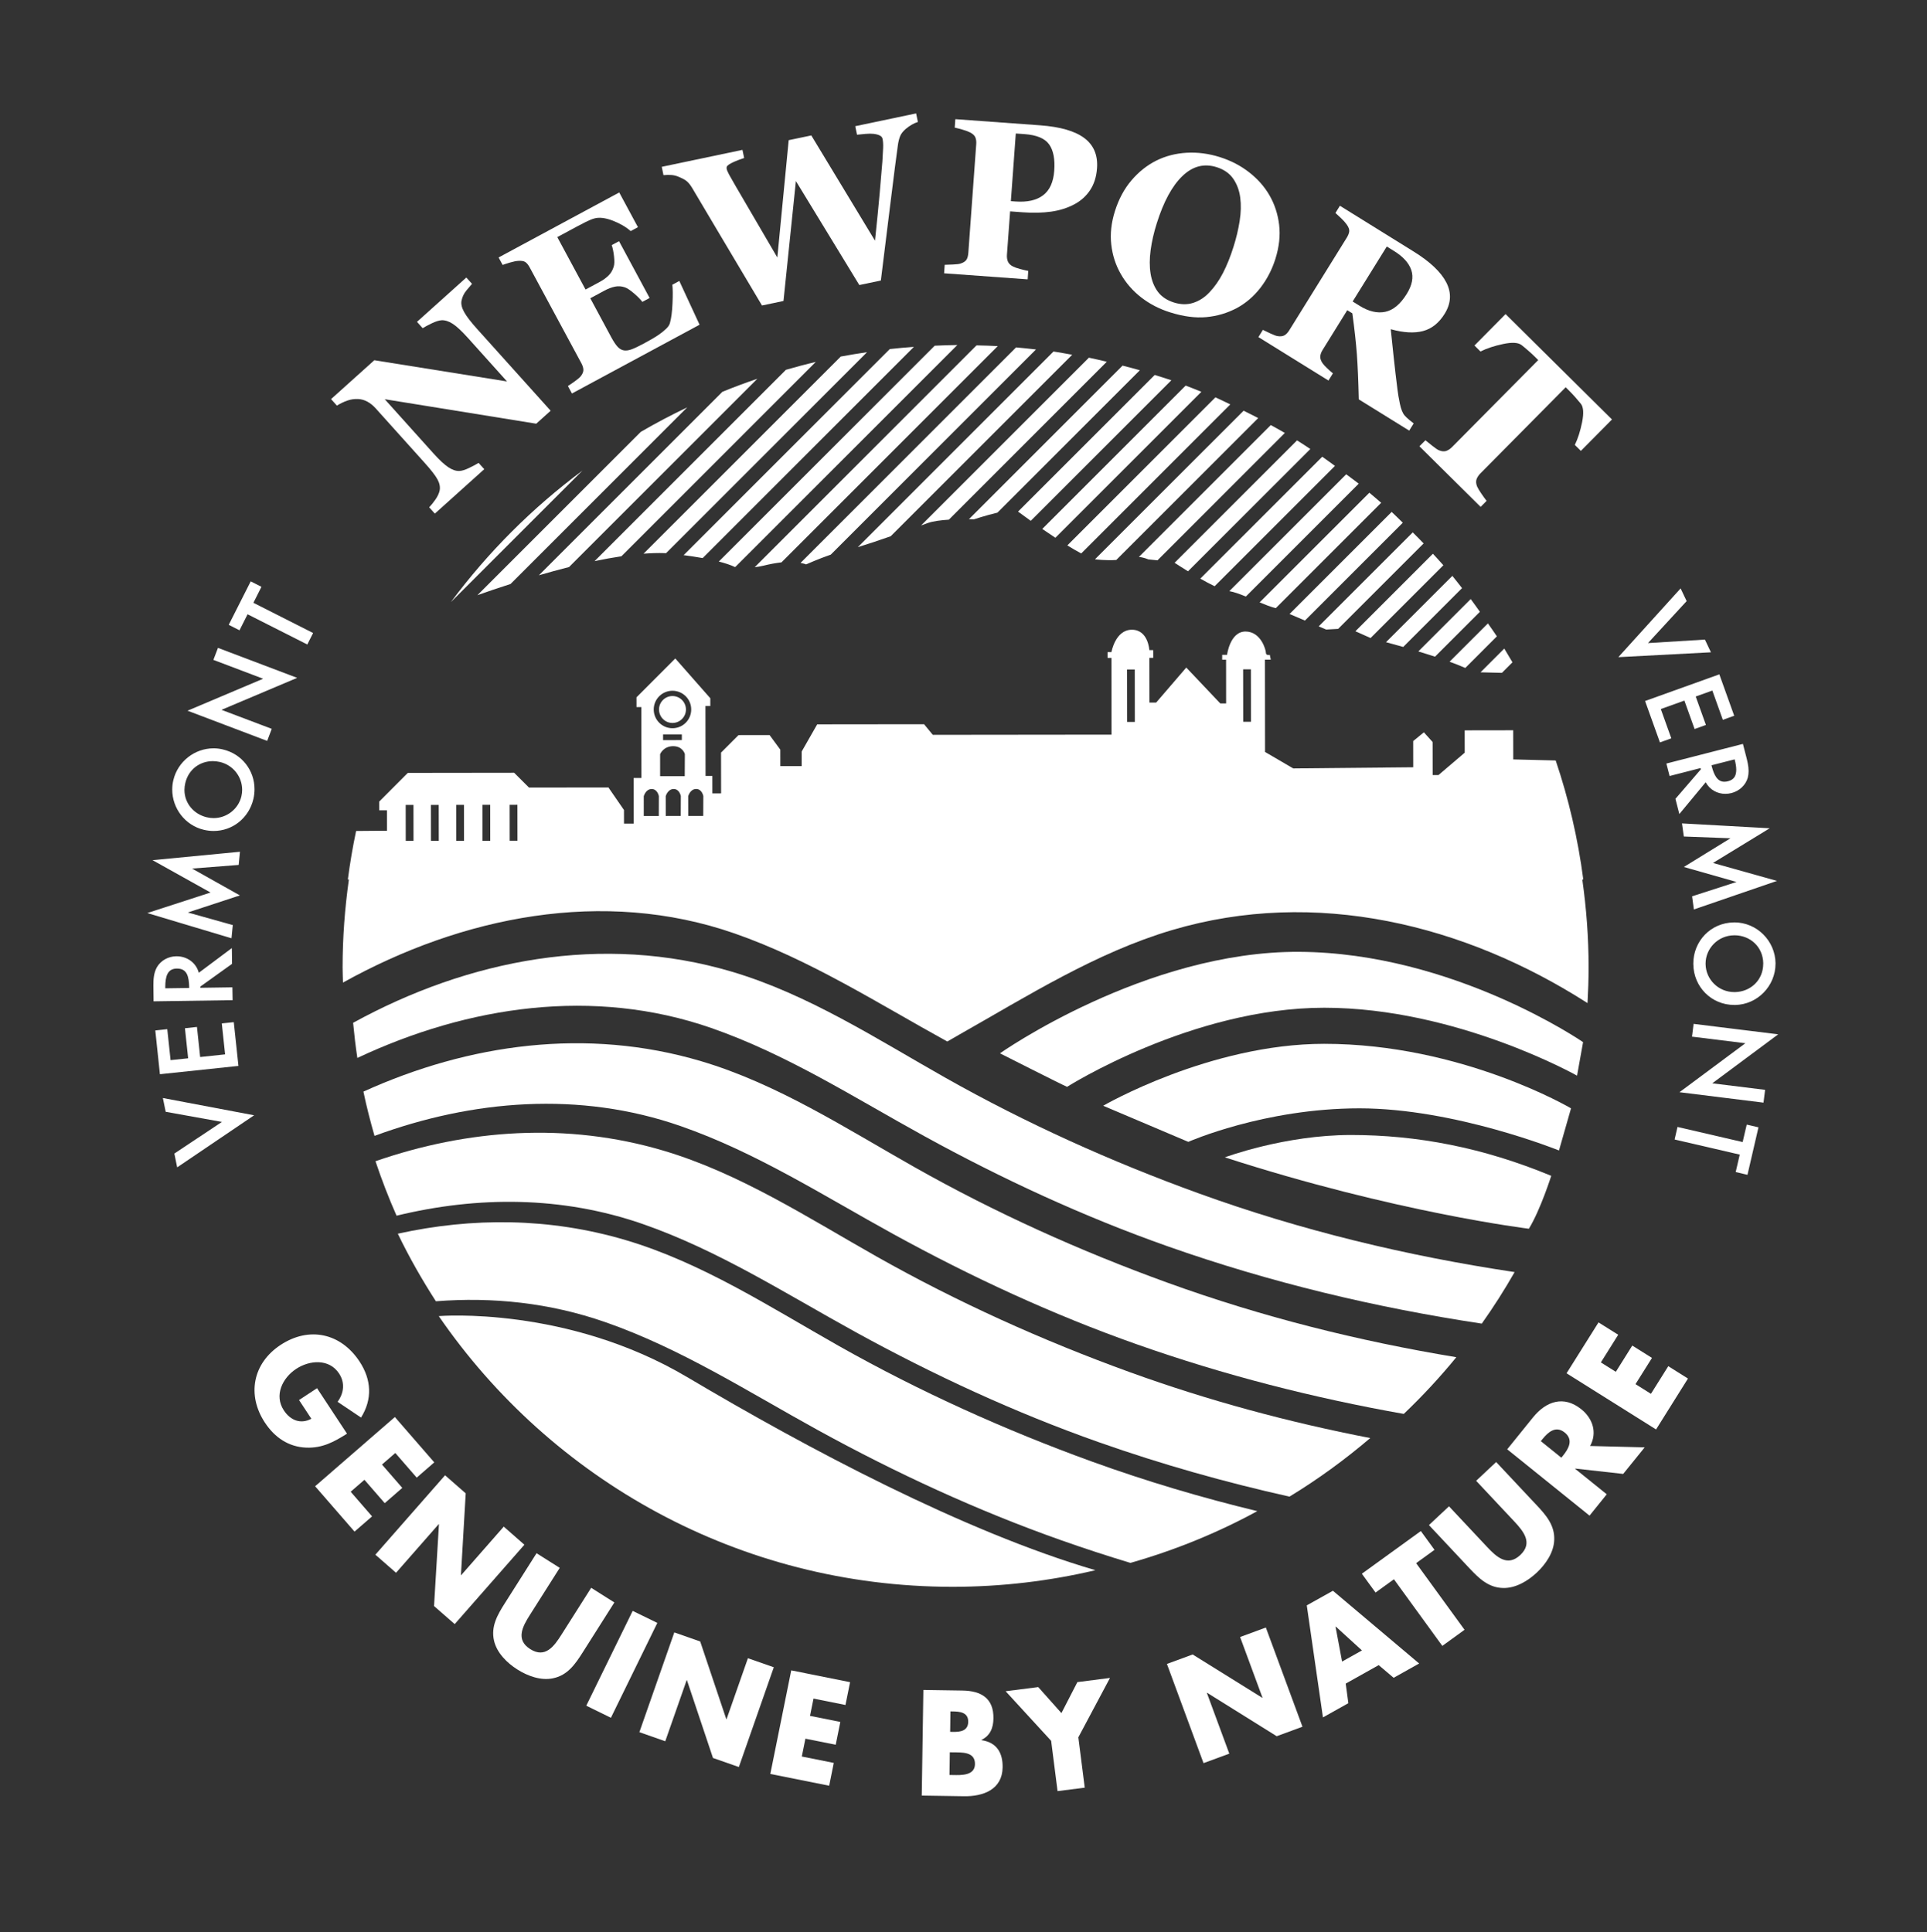
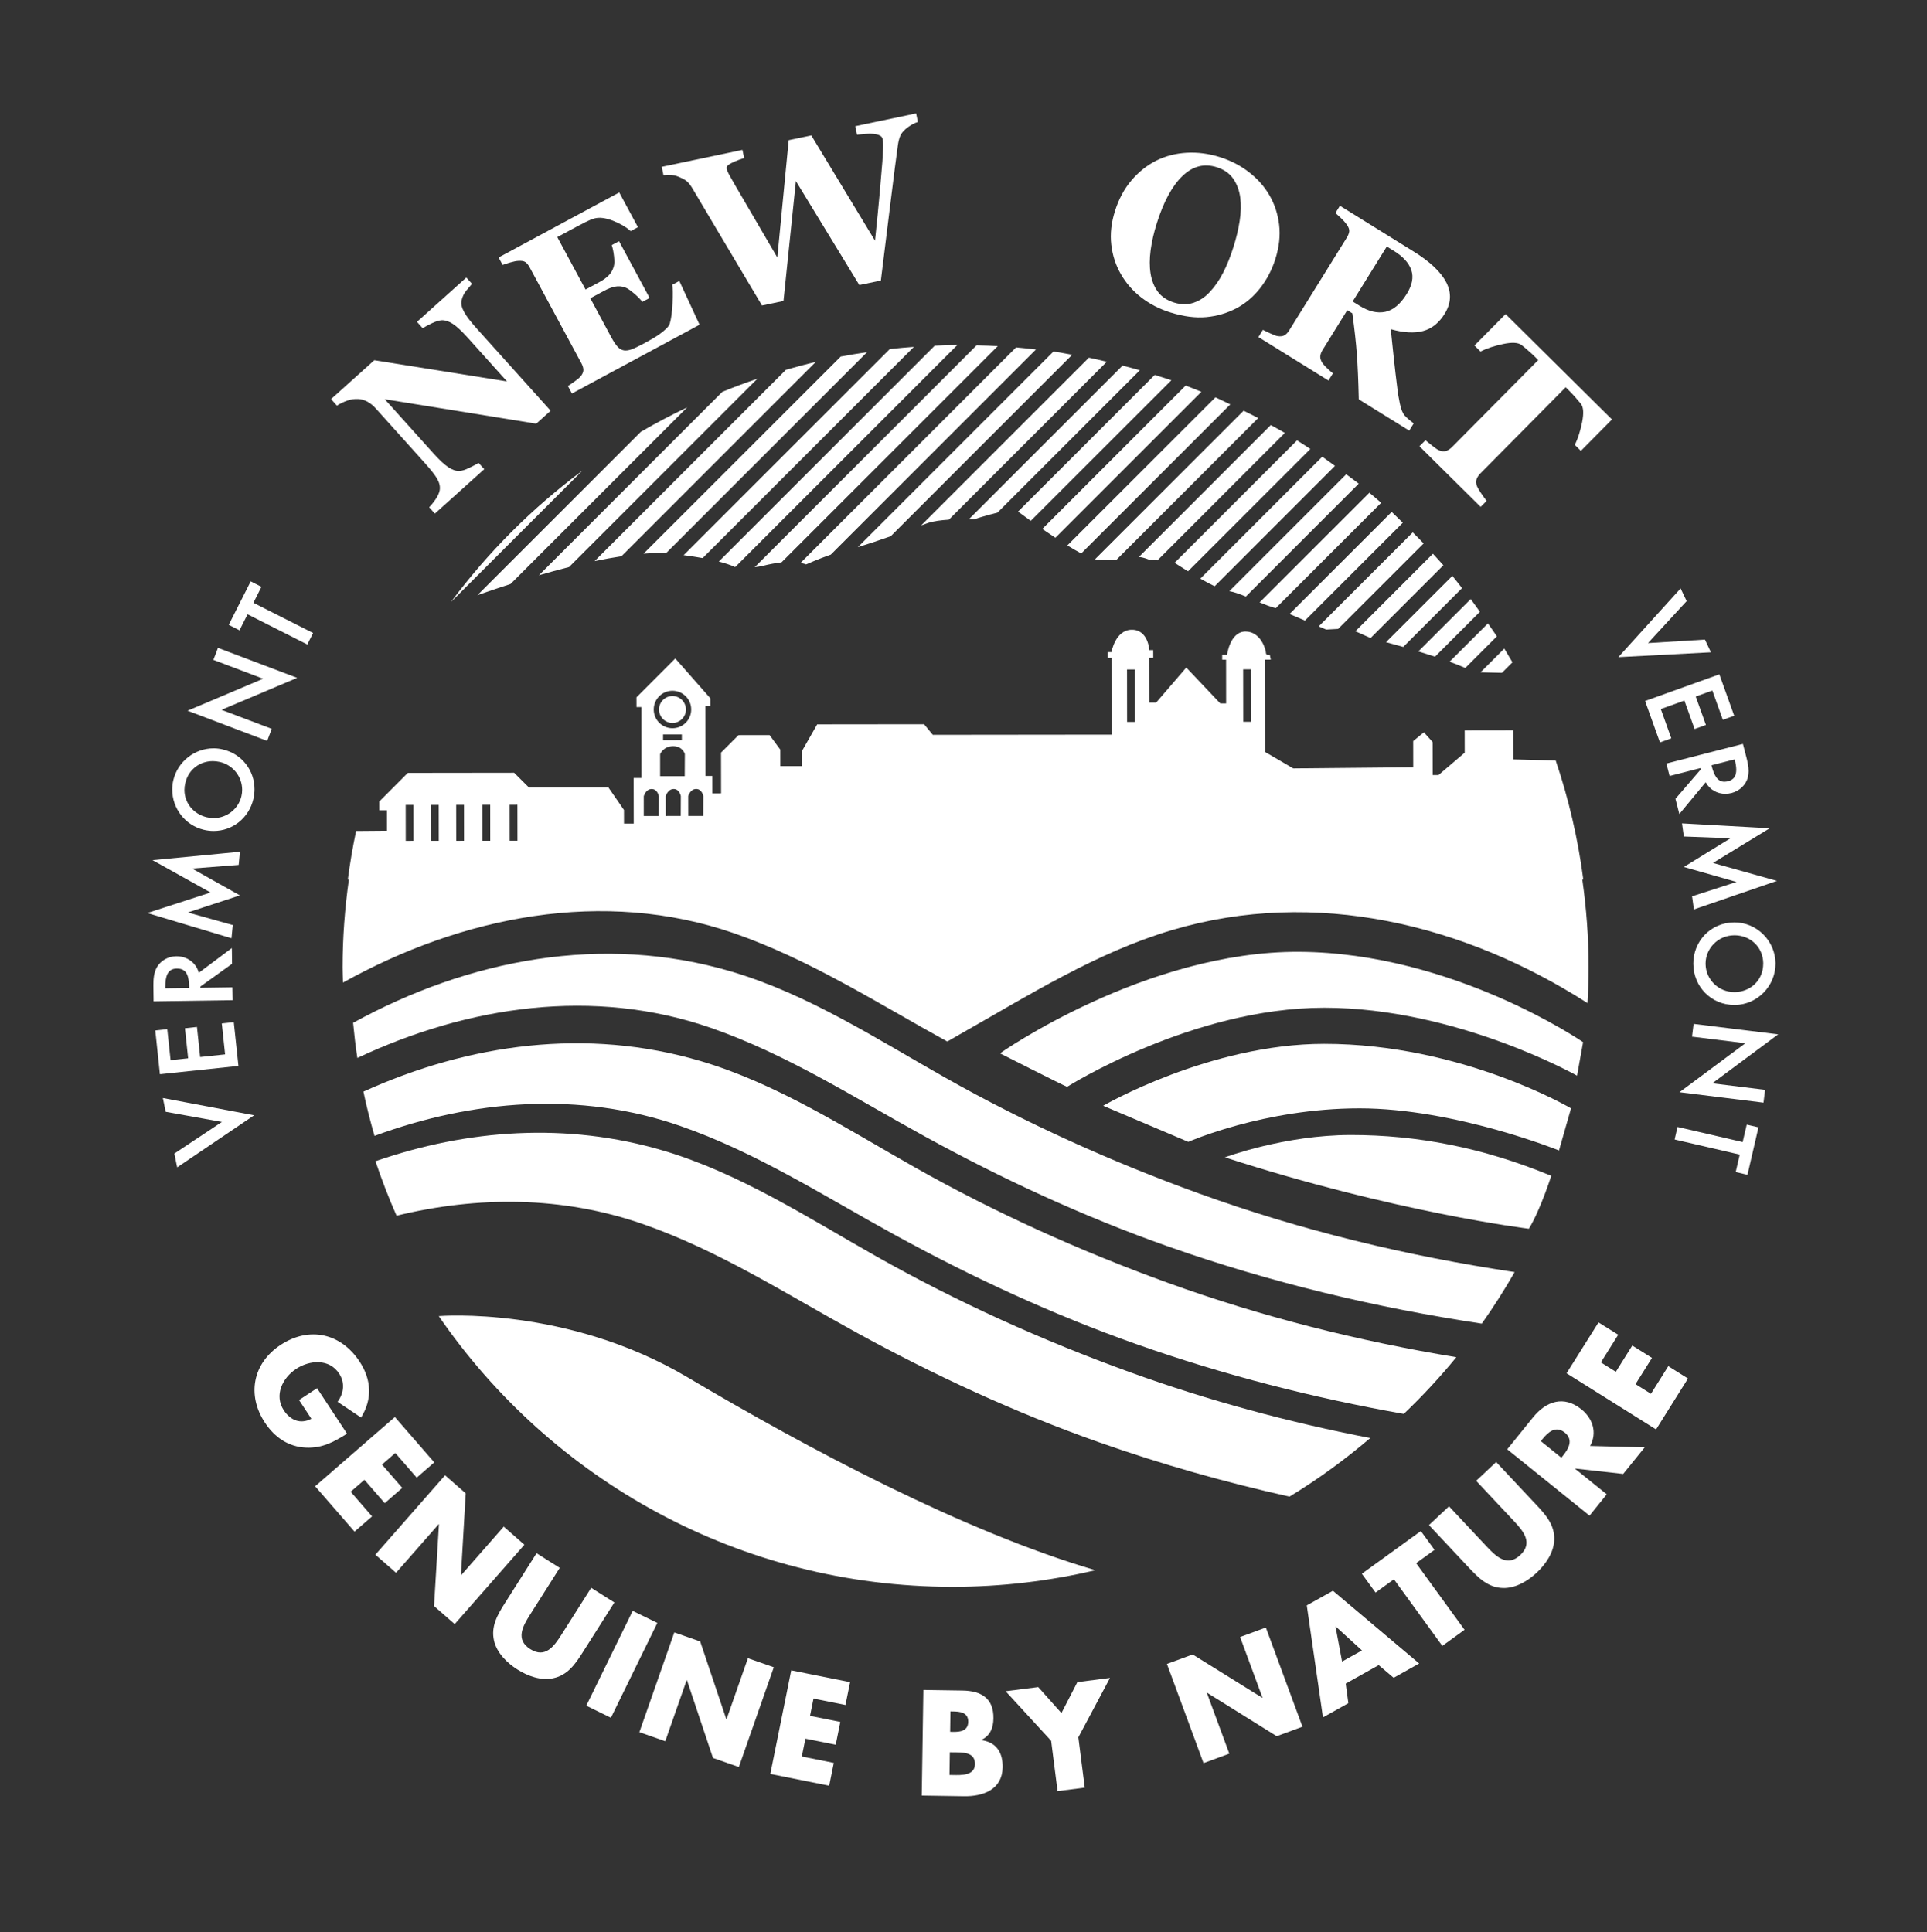
<svg xmlns="http://www.w3.org/2000/svg" xmlns:ns1="http://www.serif.com/" width="100%" height="100%" viewBox="0 0 1056 1059" version="1.1" xml:space="preserve" style="fill-rule:evenodd;clip-rule:evenodd;stroke-linejoin:round;stroke-miterlimit:2;">
  <rect x="0" y="0" width="1056" height="1059" fill="#333333" stroke="none" />
  <rect id="Artboard1" x="0" y="0" width="1055.98" height="1058.33" style="fill:none;" />
  <g id="Artboard11" ns1:id="Artboard1">
    <g transform="matrix(4.167,0,0,4.167,0,0)">
      <path d="M126.167,136.082C135.162,130.993 144.134,125.305 154.127,122.342C173.003,116.745 192.61,121.587 208.773,131.943C208.862,130.388 208.917,128.825 208.917,127.248C208.917,123.318 208.624,119.467 208.089,115.69L208.219,115.69C207.513,110.284 206.288,105.05 204.588,100.03L199.009,99.892L199.003,96.058L192.62,96.068L192.624,99.006L189.176,101.947L188.41,101.947L188.403,97.602L187.253,96.327L185.85,97.476L185.854,100.924L170.074,101.076L166.367,98.91L166.353,86.772L167.121,86.772L166.99,86.133C166.99,86.133 166.48,86.262 166.48,85.878C166.48,85.495 165.836,83.069 163.794,83.069C161.75,83.073 161.37,86.139 161.37,86.139L160.73,86.139L160.73,86.781L161.242,86.781L161.247,92.532L160.483,92.532L156.006,87.807L152.048,92.411L151.156,92.411L151.15,86.534L151.663,86.534L151.659,85.517L151.148,85.517C151.148,85.517 151.015,82.83 148.847,82.833C146.673,82.839 146.166,85.775 146.166,85.775L145.656,85.775L145.656,86.541L146.168,86.541L146.176,96.634L122.673,96.66L121.523,95.262L107.47,95.278L105.43,98.851L105.43,100.771L102.62,100.772L102.617,98.602L101.211,96.691L97.121,96.695L94.825,98.996L94.832,104.358L93.684,104.362L93.68,102.062L92.788,102.064L92.773,92.869L93.414,92.867L93.414,91.847L88.807,86.613L83.703,91.726L83.706,93.005L84.342,93.005L84.354,102.331L83.331,102.331L83.342,108.338L82.062,108.338L82.059,106.546L80.014,103.581L69.569,103.594L67.617,101.648L53.63,101.666L49.866,105.441L49.868,106.588L50.889,106.588L50.891,109.271L46.831,109.306C46.388,111.406 46.024,113.533 45.745,115.69L45.882,115.69C45.348,119.467 45.055,123.318 45.055,127.248C45.055,127.916 45.09,128.581 45.104,129.245C60.751,120.548 79.328,116.768 96.59,122.777C106.558,126.253 115.383,131.939 124.579,136.998L126.167,136.082ZM53.359,110.605L53.352,105.877L54.375,105.877L54.38,110.601L53.359,110.605ZM56.679,110.598L56.672,105.873L57.696,105.873L57.704,110.598L56.679,110.598ZM60,110.598L59.993,105.871L61.017,105.868L61.021,110.594L60,110.598ZM63.451,110.591L63.447,105.863L64.467,105.863L64.472,110.591L63.451,110.591ZM67.029,110.587L67.024,105.86L68.044,105.858L68.051,110.587L67.029,110.587ZM86.638,107.332L84.662,107.336L84.661,104.732C84.661,104.732 84.906,103.802 85.692,103.787C86.473,103.775 86.646,104.72 86.646,104.72L86.638,107.332ZM89.524,107.329L87.555,107.332L87.55,104.729C87.55,104.729 87.796,103.8 88.582,103.785C89.365,103.771 89.536,104.714 89.536,104.714L89.524,107.329ZM90.049,102.095L86.812,102.099L86.811,99.204C86.811,99.204 87.215,98.171 88.503,98.15C89.788,98.138 90.066,99.183 90.066,99.183L90.049,102.095ZM87.201,96.608L89.669,96.608L89.669,97.348L87.201,97.355L87.201,96.608ZM88.44,95.789C87.077,95.789 85.975,94.691 85.972,93.326C85.97,91.965 87.073,90.863 88.432,90.859C89.797,90.859 90.901,91.958 90.901,93.322C90.905,94.684 89.801,95.789 88.44,95.789ZM92.482,107.327L90.509,107.329L90.505,104.726C90.505,104.726 90.753,103.798 91.537,103.781C92.321,103.766 92.494,104.71 92.494,104.71L92.482,107.327ZM148.222,94.959L148.213,88.06L149.234,88.06L149.243,94.959L148.222,94.959ZM163.495,94.939L163.485,88.042L164.506,88.042L164.514,94.939L163.495,94.939ZM88.436,91.555C87.458,91.557 86.667,92.35 86.667,93.326C86.671,94.305 87.459,95.096 88.44,95.096C89.419,95.093 90.207,94.301 90.21,93.322C90.203,92.343 89.412,91.557 88.436,91.555Z" style="fill:white;fill-rule:nonzero;" />
      <path d="M62.074,37.336C61.895,37.536 61.644,37.831 61.328,38.221C61.008,38.608 60.801,39.047 60.698,39.536C60.607,39.963 60.719,40.461 61.027,41.023C61.333,41.59 61.895,42.321 62.705,43.225L72.416,54.027L70.521,55.732L50.596,52.51L56.973,59.605C57.764,60.487 58.424,61.102 58.953,61.454C59.487,61.808 59.973,61.974 60.428,61.949C60.76,61.934 61.192,61.798 61.718,61.541C62.248,61.285 62.655,61.068 62.941,60.888L63.686,61.716L57.187,67.56L56.441,66.727C56.701,66.457 56.972,66.121 57.257,65.718C57.541,65.311 57.73,64.917 57.817,64.53C57.908,64.075 57.82,63.593 57.548,63.084C57.281,62.575 56.705,61.831 55.82,60.851L49.386,53.693C49.067,53.338 48.708,53.051 48.317,52.833C47.921,52.619 47.507,52.499 47.066,52.485C46.599,52.465 46.144,52.532 45.697,52.685C45.249,52.837 44.785,53.059 44.302,53.35L43.535,52.498L49.225,47.384L66.68,50.176L61.542,44.457C60.724,43.548 60.056,42.928 59.538,42.592C59.017,42.258 58.529,42.102 58.075,42.125C57.723,42.148 57.294,42.281 56.782,42.528C56.271,42.775 55.874,42.987 55.586,43.168L54.838,42.337L61.327,36.504L62.074,37.336Z" style="fill:white;fill-rule:nonzero;" />
      <path d="M83.896,29.882L82.938,30.398C82.329,29.852 81.536,29.391 80.567,29.017C79.594,28.644 78.779,28.554 78.126,28.744C77.84,28.822 77.472,28.974 77.012,29.205C76.556,29.435 76.182,29.628 75.888,29.788L73.289,31.188L77.004,38.084L78.848,37.093C79.312,36.842 79.702,36.562 80.02,36.25C80.341,35.937 80.572,35.54 80.714,35.061C80.807,34.764 80.814,34.318 80.75,33.725C80.685,33.13 80.584,32.638 80.447,32.243L81.409,31.725L85.43,39.194L84.473,39.708C84.232,39.384 83.866,39.01 83.371,38.585C82.877,38.163 82.482,37.9 82.19,37.799C81.748,37.645 81.306,37.613 80.87,37.704C80.43,37.795 79.961,37.974 79.466,38.242L77.628,39.233L80.403,44.392C80.696,44.929 80.966,45.335 81.214,45.606C81.463,45.878 81.744,46.04 82.052,46.091C82.35,46.136 82.697,46.088 83.088,45.939C83.477,45.795 83.991,45.55 84.622,45.21C84.916,45.051 85.268,44.858 85.673,44.628C86.081,44.396 86.429,44.177 86.719,43.968C87.049,43.734 87.344,43.495 87.607,43.244C87.868,42.995 88.031,42.748 88.098,42.509C88.28,41.878 88.394,41.007 88.442,39.887C88.493,38.772 88.481,37.96 88.417,37.454L89.337,36.957L92,42.714L75.214,51.76L74.685,50.778C74.911,50.635 75.212,50.43 75.589,50.159C75.963,49.892 76.217,49.677 76.349,49.521C76.596,49.216 76.721,48.929 76.721,48.664C76.717,48.399 76.63,48.108 76.46,47.787L69.654,35.163C69.492,34.861 69.311,34.636 69.112,34.487C68.913,34.341 68.594,34.283 68.155,34.314C67.882,34.331 67.524,34.401 67.085,34.53C66.645,34.661 66.315,34.766 66.102,34.85L65.572,33.867L81.435,25.316L83.896,29.882Z" style="fill:white;fill-rule:nonzero;" />
      <path d="M120.711,16.041C120.429,16.129 120.152,16.253 119.884,16.413C119.615,16.571 119.354,16.756 119.105,16.964C118.728,17.296 118.477,17.626 118.357,17.956C118.233,18.284 118.14,18.668 118.078,19.111C117.862,20.641 117.551,23.081 117.136,26.438C116.725,29.794 116.293,33.282 115.841,36.899L113.009,37.493L104.669,23.816L103.037,39.589L100.211,40.183C97.697,35.967 95.762,32.719 94.419,30.443C93.069,28.163 91.937,26.251 91.017,24.707C90.734,24.24 90.455,23.916 90.183,23.733C89.912,23.553 89.574,23.381 89.168,23.221C88.88,23.108 88.585,23.039 88.285,23.02C87.983,23 87.639,23.005 87.254,23.038L87.028,21.944L97.639,19.714L97.863,20.78C97.251,20.988 96.802,21.157 96.511,21.293C96.216,21.428 95.99,21.55 95.829,21.663C95.675,21.772 95.588,21.872 95.569,21.966C95.551,22.058 95.547,22.135 95.562,22.201C95.588,22.331 95.63,22.454 95.688,22.569C95.748,22.684 95.812,22.817 95.883,22.968C96.26,23.649 97.002,24.937 98.113,26.827C99.221,28.719 100.596,31.068 102.228,33.873L103.721,18.437L106.696,17.815L115.071,31.66C115.342,29.093 115.547,27.001 115.691,25.38C115.836,23.76 115.951,22.374 116.043,21.223C116.089,20.521 116.119,19.933 116.14,19.459C116.158,18.989 116.133,18.588 116.063,18.262C116.023,18.065 115.895,17.915 115.683,17.815C115.474,17.712 115.201,17.642 114.871,17.605C114.593,17.573 114.24,17.577 113.816,17.612C113.39,17.65 113.021,17.686 112.707,17.721L112.473,16.6L120.478,14.918L120.711,16.041Z" style="fill:white;fill-rule:nonzero;" />
-       <path d="M144.27,22.128C144.187,23.273 143.88,24.24 143.349,25.027C142.819,25.817 142.119,26.44 141.25,26.893C140.355,27.366 139.346,27.681 138.231,27.839C137.112,27.995 135.871,28.025 134.5,27.925L132.84,27.803L132.423,33.504C132.397,33.847 132.444,34.151 132.553,34.411C132.665,34.673 132.893,34.893 133.244,35.071C133.428,35.162 133.734,35.266 134.153,35.384C134.579,35.5 134.933,35.581 135.227,35.634L135.149,36.746L124.159,35.947L124.238,34.833C124.52,34.824 124.889,34.811 125.348,34.79C125.812,34.773 126.135,34.73 126.321,34.668C126.703,34.541 126.962,34.373 127.098,34.165C127.235,33.955 127.314,33.655 127.345,33.262L128.384,18.961C128.412,18.627 128.375,18.334 128.276,18.085C128.179,17.832 127.947,17.612 127.58,17.421C127.322,17.288 126.972,17.16 126.537,17.038C126.099,16.915 125.773,16.832 125.556,16.788L125.638,15.674L136.828,16.487C139.443,16.681 141.373,17.238 142.607,18.167C143.84,19.095 144.393,20.415 144.27,22.128ZM138.643,22.454C138.757,20.929 138.53,19.773 137.971,18.992C137.411,18.208 136.343,17.762 134.772,17.644L133.587,17.56L132.939,26.459L133.54,26.503C135.099,26.618 136.313,26.345 137.182,25.685C138.049,25.027 138.536,23.948 138.643,22.454Z" style="fill:white;fill-rule:nonzero;" />
      <path d="M166.943,25.682C167.626,26.861 168.049,28.155 168.219,29.571C168.388,30.986 168.221,32.487 167.724,34.069C167.274,35.482 166.615,36.752 165.742,37.877C164.865,39.003 163.835,39.882 162.654,40.522C161.411,41.182 160.074,41.579 158.642,41.712C157.208,41.844 155.618,41.637 153.869,41.083C152.455,40.64 151.193,39.985 150.084,39.125C148.973,38.262 148.079,37.24 147.403,36.055C146.728,34.891 146.307,33.601 146.143,32.186C145.98,30.773 146.141,29.305 146.62,27.785C147.119,26.199 147.842,24.848 148.792,23.731C149.741,22.615 150.832,21.745 152.07,21.123C153.292,20.518 154.628,20.174 156.066,20.094C157.51,20.015 158.961,20.203 160.419,20.664C161.865,21.12 163.15,21.786 164.269,22.66C165.393,23.536 166.284,24.541 166.943,25.682ZM159.055,38.451C159.725,37.751 160.32,36.904 160.831,35.914C161.345,34.92 161.812,33.765 162.226,32.441C162.582,31.319 162.847,30.201 163.024,29.088C163.202,27.978 163.228,26.944 163.105,25.994C162.979,25.04 162.669,24.211 162.177,23.503C161.69,22.8 160.963,22.291 160.002,21.988C158.349,21.47 156.851,21.854 155.504,23.151C154.151,24.443 153.026,26.519 152.127,29.373C151.743,30.586 151.473,31.76 151.32,32.894C151.169,34.033 151.164,35.063 151.312,35.991C151.465,36.932 151.789,37.729 152.271,38.379C152.756,39.027 153.463,39.498 154.381,39.79C155.28,40.073 156.129,40.089 156.918,39.838C157.708,39.585 158.422,39.125 159.055,38.451Z" style="fill:white;fill-rule:nonzero;" />
      <path d="M185.324,56.642L178.694,52.532C178.639,50.07 178.551,48.081 178.441,46.575C178.326,45.065 178.131,43.278 177.846,41.215L177.179,40.802L173.926,46.047C173.744,46.34 173.646,46.623 173.628,46.893C173.611,47.164 173.716,47.464 173.938,47.792C174.054,47.952 174.254,48.171 174.539,48.445C174.825,48.716 175.076,48.939 175.294,49.107L174.709,50.056L165.495,44.341L166.082,43.39C166.333,43.511 166.667,43.671 167.081,43.866C167.49,44.06 167.797,44.174 168.002,44.21C168.387,44.272 168.699,44.235 168.927,44.102C169.159,43.968 169.367,43.747 169.557,43.439L177.12,31.254C177.299,30.962 177.406,30.692 177.438,30.442C177.47,30.19 177.362,29.888 177.108,29.53C176.916,29.263 176.665,28.983 176.357,28.692C176.048,28.4 175.805,28.174 175.624,28.016L176.211,27.065L185.899,33.08C188.068,34.424 189.502,35.784 190.205,37.157C190.911,38.534 190.836,39.905 189.985,41.276C189.235,42.487 188.285,43.243 187.136,43.547C185.985,43.85 184.572,43.769 182.897,43.303C183.005,44.359 183.132,45.586 183.284,46.984C183.433,48.38 183.602,49.818 183.788,51.291C183.841,51.765 183.945,52.364 184.095,53.091C184.246,53.82 184.453,54.34 184.721,54.652C184.87,54.823 185.082,55.022 185.343,55.24C185.605,55.457 185.796,55.612 185.913,55.695L185.324,56.642ZM185.001,38.658C185.716,37.504 185.916,36.465 185.601,35.532C185.286,34.599 184.531,33.762 183.34,33.022L182.375,32.428L177.888,39.657L178.816,40.233C180.01,40.972 181.13,41.232 182.173,41.016C183.216,40.799 184.162,40.012 185.001,38.658Z" style="fill:white;fill-rule:nonzero;" />
      <path d="M207.902,59.308L207.107,58.523C207.51,57.695 207.828,56.7 208.062,55.536C208.297,54.37 208.247,53.566 207.908,53.122C207.715,52.883 207.472,52.594 207.174,52.256C206.877,51.922 206.61,51.64 206.382,51.412L205.905,50.939L194.687,62.271C194.444,62.516 194.277,62.772 194.177,63.046C194.084,63.32 194.11,63.641 194.259,64.003C194.355,64.219 194.534,64.522 194.801,64.912C195.066,65.303 195.299,65.625 195.503,65.882L194.719,66.675L186.667,58.703L187.454,57.911C187.669,58.083 187.976,58.329 188.369,58.644C188.764,58.958 189.049,59.154 189.231,59.226C189.604,59.38 189.923,59.409 190.194,59.315C190.465,59.218 190.724,59.045 190.971,58.792L202.293,47.363L201.812,46.887C201.586,46.663 201.298,46.397 200.961,46.105C200.623,45.809 200.332,45.57 200.088,45.38C199.642,45.046 198.836,45.003 197.674,45.25C196.51,45.497 195.521,45.822 194.697,46.234L193.906,45.449L197.998,41.314L211.993,55.175L207.902,59.308Z" style="fill:white;fill-rule:nonzero;" />
      <path d="M45.634,188.582C43.923,189.664 42.397,190.498 40.271,190.417C37.937,190.322 36.121,189.072 34.841,187.132C32.439,183.49 33.245,179.316 36.891,176.914C40.661,174.431 44.818,175.351 47.283,179.089C48.854,181.478 48.992,184.033 47.482,186.462L44.396,184.39C45.231,183.244 45.392,181.88 44.591,180.667C43.284,178.683 40.711,178.898 38.944,180.062C37.145,181.25 36.021,183.529 37.328,185.517C38.19,186.824 39.525,187.375 40.946,186.619L39.325,184.158L41.693,182.599L45.634,188.582Z" style="fill:white;fill-rule:nonzero;" />
      <path d="M51.986,191.121L50.234,192.642L52.905,195.714L50.595,197.72L47.926,194.648L46.117,196.218L48.929,199.46L46.623,201.462L41.44,195.498L51.929,186.392L57.111,192.357L54.802,194.363L51.986,191.121Z" style="fill:white;fill-rule:nonzero;" />
      <path d="M58.531,194.054L61.246,196.431L60.619,207.171L60.645,207.197L66.248,200.808L68.963,203.189L59.799,213.63L57.081,211.255L57.726,200.503L57.698,200.478L52.083,206.878L49.365,204.5L58.531,194.054Z" style="fill:white;fill-rule:nonzero;" />
      <path d="M80.794,210.783L76.605,217.39C75.647,218.898 74.639,220.357 72.753,220.75C71.16,221.101 69.402,220.466 68.036,219.597C66.669,218.732 65.347,217.414 64.975,215.832C64.532,213.951 65.419,212.419 66.376,210.908L70.561,204.306L73.611,206.232L69.691,212.416C68.722,213.945 67.774,215.683 69.733,216.919C71.692,218.162 72.858,216.564 73.825,215.037L77.746,208.855L80.794,210.783Z" style="fill:white;fill-rule:nonzero;" />
      <path d="M80.341,225.951L77.101,224.363L83.203,211.89L86.446,213.474L80.341,225.951Z" style="fill:white;fill-rule:nonzero;" />
      <path d="M88.678,214.722L92.084,215.916L95.512,226.125L95.549,226.136L98.359,218.117L101.763,219.306L97.169,232.429L93.764,231.238L90.34,221.009L90.306,220.996L87.489,229.039L84.085,227.845L88.678,214.722Z" style="fill:white;fill-rule:nonzero;" />
      <path d="M106.986,223.425L106.526,225.701L110.511,226.5L109.905,229.501L105.92,228.701L105.446,231.048L109.651,231.89L109.044,234.89L101.305,233.339L104.056,219.714L111.795,221.267L111.187,224.269L106.986,223.425Z" style="fill:white;fill-rule:nonzero;" />
      <path d="M121.219,236.185L121.432,222.291L126.581,222.369C129.05,222.41 130.688,223.39 130.647,226.042C130.63,227.3 130.211,228.306 129.078,228.857L129.078,228.898C131.06,229.183 131.885,230.542 131.855,232.476C131.812,235.388 129.312,236.31 126.772,236.271L121.219,236.185ZM124.867,233.474L125.323,233.482C126.392,233.501 128.197,233.58 128.218,232.05C128.246,230.375 126.46,230.517 125.278,230.496L124.91,230.49L124.867,233.474ZM124.954,227.8L125.357,227.808C126.314,227.822 127.31,227.669 127.33,226.49C127.348,225.218 126.224,225.126 125.253,225.115L124.993,225.113L124.954,227.8Z" style="fill:white;fill-rule:nonzero;" />
      <path d="M132.249,222.46L136.54,221.914L139.589,225.335L141.687,221.259L145.975,220.71L141.813,228.523L142.656,235.144L139.08,235.597L138.236,228.982L132.249,222.46Z" style="fill:white;fill-rule:nonzero;" />
      <path d="M153.463,218.869L156.846,217.625L165.997,223.32L166.03,223.308L163.086,215.328L166.473,214.08L171.287,227.128L167.901,228.376L158.747,222.664L158.712,222.673L161.665,230.671L158.276,231.916L153.463,218.869Z" style="fill:white;fill-rule:nonzero;" />
      <path d="M176.976,221.455L177.322,224.031L173.981,225.902L171.854,211.166L175.293,209.244L186.632,218.812L183.278,220.693L181.311,219.025L176.976,221.455ZM175.669,213.953L175.637,213.972L176.497,218.556L179.111,217.093L175.669,213.953Z" style="fill:white;fill-rule:nonzero;" />
      <path d="M192.602,214.378L189.679,216.496L183.313,207.732L180.898,209.478L179.097,207.005L186.854,201.39L188.652,203.861L186.233,205.613L192.602,214.378Z" style="fill:white;fill-rule:nonzero;" />
      <path d="M196.76,192.31L202.106,198.009C203.331,199.312 204.483,200.65 204.396,202.574C204.335,204.205 203.284,205.75 202.096,206.859C200.916,207.97 199.307,208.919 197.679,208.88C195.753,208.845 194.49,207.605 193.265,206.306L187.919,200.605L190.555,198.136L195.556,203.468C196.794,204.787 198.236,206.132 199.929,204.546C201.622,202.957 200.368,201.435 199.133,200.115L194.128,194.781L196.76,192.31Z" style="fill:white;fill-rule:nonzero;" />
      <path d="M216.294,190.38L213.468,193.875L207.164,193.171L207.143,193.199L211.304,196.554L209.041,199.363L198.215,190.638L201.605,186.441C203.33,184.306 205.656,183.509 207.964,185.375C209.46,186.574 210.08,188.447 209.116,190.199L216.294,190.38ZM205.334,191.74L205.555,191.466C206.294,190.554 206.956,189.382 205.778,188.433C204.601,187.484 203.595,188.375 202.854,189.292L202.634,189.564L205.334,191.74Z" style="fill:white;fill-rule:nonzero;" />
      <path d="M210.531,179.208L212.497,180.443L214.661,176.992L217.252,178.617L215.085,182.066L217.114,183.339L219.395,179.703L221.983,181.33L217.788,188.025L206.017,180.638L210.221,173.947L212.812,175.57L210.531,179.208Z" style="fill:white;fill-rule:nonzero;" />
      <path d="M21.791,146.242L29.187,147.574L22.931,151.736L23.231,153.216L23.302,153.55L33.42,146.701L21.419,144.429L21.791,146.242ZM30.745,134.451L29.398,134.593L29.169,134.619L29.603,138.689L26.322,139.037L25.902,135.08L24.55,135.228L24.323,135.25L24.743,139.205L22.432,139.447L21.999,135.375L20.65,135.519L20.423,135.542L21.031,141.3L21.257,141.275L31.358,140.208L30.745,134.451ZM30.59,131.56L30.565,130.095L30.563,129.87L26.359,129.931L26.357,129.765L30.516,126.781L30.498,125.159L30.487,124.709L30.13,124.977L26.144,127.957C25.797,126.631 24.598,125.781 23.216,125.786L23.166,125.786C22.151,125.802 21.148,126.324 20.626,127.24C20.22,127.982 20.171,128.812 20.171,129.59C20.171,129.72 20.171,129.855 20.175,129.986L20.195,131.488L20.195,131.712L30.59,131.56ZM23.251,127.402L23.287,127.402C24.638,127.4 24.837,128.521 24.877,129.784L24.879,129.954L21.736,129.998L21.736,129.894C21.735,129.847 21.735,129.806 21.735,129.758C21.753,128.56 21.955,127.412 23.251,127.402ZM30.444,123.416L30.595,121.87L30.617,121.682L24.7,120.026L31.548,117.778L25.26,114.248L31.389,113.77L31.531,112.312L31.557,112.037L20.061,113.143L27.689,117.4L19.371,120.1L30.444,123.416ZM29.309,98.579C28.896,98.477 28.488,98.433 28.083,98.433C25.629,98.433 23.387,100.136 22.795,102.623C22.695,103.034 22.651,103.451 22.651,103.862C22.651,106.313 24.33,108.564 26.811,109.152C27.242,109.255 27.673,109.303 28.098,109.303L28.103,109.303C30.585,109.303 32.732,107.597 33.321,105.108C33.425,104.672 33.472,104.238 33.472,103.812C33.475,101.375 31.855,99.179 29.309,98.579ZM31.749,104.737C31.35,106.42 29.823,107.61 28.091,107.61C27.799,107.61 27.498,107.575 27.199,107.504C25.471,107.092 24.257,105.651 24.257,103.904C24.257,103.609 24.295,103.302 24.37,102.992C24.798,101.178 26.309,100.121 27.986,100.117C28.292,100.117 28.605,100.157 28.919,100.227C30.703,100.646 31.847,102.21 31.847,103.889C31.847,104.169 31.817,104.453 31.749,104.737ZM28.666,85.219L28.063,86.799L34.607,89.279L24.663,93.484L25.194,93.684L35.136,97.456L35.738,95.87L29.131,93.369L39.08,89.163L28.666,85.219ZM33.325,79.29L34.384,77.188L32.972,76.47L30.081,82.189L31.497,82.907L32.559,80.8L40.412,84.774L41.177,83.263L40.973,83.161L33.325,79.29ZM224.213,84.13L216.725,84.59L221.81,79.068L221.016,77.397L212.828,86.44L225.005,85.801L224.213,84.13ZM219.793,97.117L218.412,93.265L221.513,92.153L222.855,95.893L224.135,95.434L224.346,95.36L223.004,91.618L225.19,90.832L226.57,94.683L227.853,94.225L228.065,94.149L226.11,88.701L225.898,88.779L216.344,92.208L218.298,97.654L219.581,97.196L219.793,97.117ZM223.681,101.191L220.336,105.074L220.847,107.077L221.136,106.732L224.313,102.896C224.836,103.872 225.83,104.42 226.894,104.418C227.163,104.418 227.435,104.384 227.712,104.315C228.703,104.058 229.555,103.316 229.849,102.3C229.924,102.009 229.958,101.714 229.958,101.427C229.958,100.768 229.797,100.123 229.645,99.528L229.211,97.852L219.145,100.434L219.51,101.854L219.565,102.075L223.638,101.03L223.681,101.191ZM228.123,99.884L228.148,99.981C228.252,100.396 228.336,100.845 228.336,101.253C228.321,101.989 228.117,102.528 227.258,102.762C227.081,102.807 226.923,102.827 226.784,102.827C225.835,102.843 225.398,101.894 225.119,100.825L225.076,100.663L228.123,99.884ZM221.197,108.306L221.414,109.844L221.44,110.033L227.575,110.263L221.441,114.04L228.371,116.011L222.526,117.899L222.725,119.352L222.761,119.626L233.69,115.872L225.274,113.51L232.736,108.95L221.197,108.306ZM228.023,121.333C224.973,121.365 222.683,123.798 222.687,126.759C222.687,126.791 222.687,126.82 222.691,126.841C222.722,129.791 225.047,132.193 228.086,132.189C228.104,132.189 228.124,132.193 228.16,132.193L228.16,131.966L228.163,132.193C231.108,132.15 233.498,129.704 233.498,126.759C233.498,126.748 233.5,126.728 233.5,126.699C233.458,123.745 231.036,121.329 228.09,121.329C228.062,121.329 228.04,121.329 228.023,121.333ZM231.886,126.716C231.878,126.724 231.886,126.759 231.882,126.763C231.881,128.931 230.211,130.454 228.167,130.498C228.146,130.498 228.127,130.497 228.113,130.497C228.1,130.497 228.09,130.498 228.09,130.498C225.968,130.498 224.328,128.812 224.301,126.81C224.297,126.762 224.3,126.762 224.3,126.762C224.3,124.762 225.921,123.052 228.051,123.026C228.065,123.024 228.074,123.024 228.1,123.024C230.149,123.029 231.854,124.527 231.886,126.716ZM233.85,136.052L233.287,135.982L222.725,134.677L222.544,136.134L222.514,136.357L229.533,137.224L220.867,143.666L231.917,145.039L232.101,143.58L232.128,143.355L225.179,142.496L233.85,136.052ZM229.711,147.931L229.176,150.222L220.608,148.236L220.277,149.664L220.228,149.884L220.451,149.939L228.794,151.873L228.262,154.166L229.587,154.48L229.81,154.531L231.257,148.285L229.932,147.978L229.711,147.931Z" style="fill:white;fill-rule:nonzero;" />
      <path d="M92.409,73.407L120.188,45.626C119.127,45.706 118.065,45.795 117.013,45.915L89.906,73.023C90.668,73.123 91.53,73.248 92.409,73.407ZM128.093,68.309C128.093,68.309 129.651,67.79 131.168,67.433L149.902,48.7C149.148,48.48 148.386,48.289 147.627,48.092L127.424,68.291C127.834,68.3 128.093,68.309 128.093,68.309ZM100.409,74.407C101.191,74.209 101.991,74.061 102.773,73.97L131.218,45.526C130.292,45.475 129.358,45.451 128.423,45.43L99.252,74.607C99.624,74.564 100.011,74.505 100.409,74.407ZM96.619,74.569C96.619,74.569 96.648,74.576 96.698,74.581L125.896,45.385C124.898,45.39 123.911,45.432 122.922,45.473L94.532,73.863C95.322,74.067 96.047,74.3 96.619,74.569ZM142.194,72.798L161.796,53.195C161.141,52.89 160.503,52.557 159.84,52.266L140.369,71.74C141.007,72.137 141.628,72.5 142.194,72.798ZM138.794,70.737L157.993,51.535C157.307,51.258 156.62,50.978 155.924,50.719L137.07,69.574C137.621,69.951 138.201,70.346 138.794,70.737ZM121.998,68.805C122.691,68.552 123.746,68.422 124.784,68.356L145.552,47.585C144.77,47.403 143.995,47.206 143.201,47.048L121.131,69.118C121.483,68.99 121.78,68.882 121.998,68.805ZM117.136,70.536L141.007,46.664C140.186,46.522 139.377,46.357 138.546,46.237L112.812,71.974C114.027,71.605 115.603,71.073 117.136,70.536ZM106.011,74.239C106.011,74.239 107.654,73.504 109.257,72.953L136.243,45.968C135.374,45.868 134.501,45.772 133.625,45.697L105.277,74.047C105.527,74.103 105.789,74.142 106.011,74.239ZM135.556,68.508L154.046,50.019C153.325,49.767 152.586,49.555 151.857,49.322L133.885,67.294C134.168,67.505 134.76,67.941 135.556,68.508ZM167.775,79.997L181.638,66.136C181.127,65.686 180.602,65.248 180.083,64.81L165.654,79.235C166.403,79.548 167.132,79.833 167.775,79.997ZM144.079,73.579C144.079,73.579 145.47,73.751 146.801,73.656L165.465,54.992C164.833,54.658 164.188,54.344 163.546,54.024L144.008,73.56C144.03,73.563 144.058,73.576 144.079,73.579ZM163.841,78.467L178.687,63.621C178.152,63.195 177.585,62.804 177.039,62.388L161.671,77.756C162.296,77.868 163.045,78.137 163.841,78.467ZM174.401,82.808L175.983,82.721L187.222,71.482C186.754,70.989 186.271,70.51 185.79,70.029L173.422,82.392L174.401,82.808ZM171.615,81.625L184.483,68.757C183.992,68.287 183.518,67.796 183.018,67.336L169.589,80.764L171.615,81.625ZM151.001,73.579L152.22,73.704L168.972,56.948C168.365,56.59 167.74,56.259 167.122,55.913L149.777,73.257C150.501,73.336 151.001,73.579 151.001,73.579ZM159.736,77.11L175.562,61.286C175.003,60.882 174.456,60.465 173.889,60.077L157.852,76.111C158.501,76.482 159.15,76.831 159.736,77.11ZM156.235,75.147L172.322,59.061C171.742,58.678 171.165,58.292 170.575,57.926L154.472,74.027C154.767,74.218 155.42,74.646 156.235,75.147ZM180.246,83.923L189.817,74.351C189.37,73.839 188.903,73.341 188.442,72.837L178.248,83.035L180.246,83.923ZM197.519,88.505L198.903,87.118C198.552,86.512 198.194,85.909 197.826,85.311L194.703,88.433L197.519,88.505ZM87.392,72.755C87.392,72.755 87.467,72.76 87.583,72.772L114.024,46.327C112.864,46.501 111.711,46.679 110.567,46.9L84.634,72.831C85.602,72.759 86.528,72.725 87.392,72.755ZM192.7,87.862L196.853,83.705C196.48,83.124 196.065,82.571 195.675,82L190.633,87.039C191.384,87.314 192.081,87.588 192.7,87.862ZM188.719,86.376L194.621,80.474C194.22,79.915 193.828,79.35 193.413,78.798L186.524,85.684C187.253,85.904 187.991,86.138 188.719,86.376ZM184.536,85.097L192.273,77.359C191.849,76.822 191.432,76.279 190.998,75.749L182.274,84.472C182.924,84.644 183.689,84.857 184.536,85.097ZM74.836,74.587L99.602,49.821C98.049,50.347 96.516,50.919 95.003,51.535L70.869,75.671C72.155,75.294 73.489,74.929 74.836,74.587ZM81.721,73.17L107.283,47.607C105.962,47.915 104.657,48.27 103.359,48.643L78.193,73.809C79.387,73.558 80.571,73.341 81.721,73.17ZM59.3,79.197L76.6,61.898C70.024,66.79 64.19,72.617 59.3,79.197ZM67.146,76.813L90.375,53.583C88.294,54.583 86.25,55.647 84.269,56.808L62.786,78.289C64.021,77.85 65.506,77.342 67.146,76.813Z" style="fill:white;fill-rule:nonzero;" />
      <path d="M124.315,141.755C115.273,136.644 106.286,130.792 96.245,127.814C79.216,122.761 61.595,126.214 46.438,134.537C46.585,136.087 46.765,137.632 46.996,139.158C61.529,132.318 78.069,129.832 93.548,135.222C103.516,138.693 112.34,144.378 121.537,149.435C131.79,155.074 142.501,160.029 153.539,163.927C167.093,168.71 180.899,171.996 194.868,174.105C196.415,171.921 197.855,169.664 199.187,167.326C185.088,165.214 171.171,161.876 157.592,156.955C146.127,152.8 134.937,147.755 124.315,141.755Z" style="fill:white;fill-rule:nonzero;" />
      <path d="M120.262,153.523C111.217,148.412 102.234,142.56 92.189,139.582C77.152,135.123 61.653,137.294 47.794,143.589C48.203,145.56 48.701,147.492 49.252,149.41C62.153,144.662 76.215,143.49 89.496,148.117C99.464,151.589 108.288,157.275 117.484,162.33C127.738,167.964 138.449,172.925 149.482,176.82C161.029,180.896 172.759,183.882 184.609,185.982C187.064,183.638 189.377,181.152 191.521,178.523C178.658,176.398 165.957,173.222 153.538,168.722C142.071,164.57 130.884,159.525 120.262,153.523Z" style="fill:white;fill-rule:nonzero;" />
      <path d="M115.303,165.292C106.263,160.181 97.276,154.328 87.235,151.349C74.522,147.582 61.479,148.548 49.38,152.744C50.195,155.183 51.12,157.576 52.151,159.908C62.786,157.322 73.912,157.308 84.539,161.007C94.508,164.48 103.331,170.166 112.53,175.226C122.781,180.859 133.492,185.82 144.529,189.712C152.794,192.626 161.149,194.98 169.58,196.861C173.334,194.582 176.875,191.992 180.202,189.158C169.512,187.083 158.947,184.248 148.58,180.49C137.117,176.335 125.926,171.291 115.303,165.292Z" style="fill:white;fill-rule:nonzero;" />
-       <path d="M110.349,177.062C101.304,171.949 92.321,166.093 82.277,163.117C72.288,160.156 62.099,160.123 52.318,162.277C53.799,165.355 55.486,168.314 57.325,171.166C64.766,170.58 72.292,171.363 79.58,173.902C89.55,177.375 98.376,183.062 107.57,188.119C117.824,193.755 128.537,198.71 139.574,202.605C142.588,203.669 145.617,204.658 148.655,205.578C154.511,203.912 160.106,201.63 165.35,198.771C158.03,197.001 150.785,194.851 143.625,192.261C132.159,188.103 120.972,183.056 110.349,177.062Z" style="fill:white;fill-rule:nonzero;" />
      <path d="M57.798,173.111L57.704,173.117C72.47,194.621 97.225,208.724 125.278,208.724C131.746,208.724 138.028,207.96 144.058,206.542C126.672,201.435 106.16,190.501 90.372,181.142C74.536,171.753 57.798,173.111 57.798,173.111Z" style="fill:white;fill-rule:nonzero;" />
      <path d="M208.191,137.078C208.191,137.078 191.112,125.315 170.867,125.202C150.622,125.089 131.507,138.55 131.507,138.55C131.507,138.55 139.539,142.623 140.331,142.96C140.331,142.96 156.728,132.556 174.147,132.556C191.564,132.556 207.399,141.49 207.399,141.49L208.191,137.078Z" style="fill:white;fill-rule:nonzero;" />
      <path d="M145.079,145.447C145.079,145.447 159.102,137.302 174.147,137.302C192.246,137.302 206.606,145.787 206.606,145.787L205.023,151.33C205.023,151.33 191.336,145.787 178.781,145.787C166.227,145.787 156.274,150.197 156.274,150.197L145.079,145.447Z" style="fill:white;fill-rule:nonzero;" />
      <path d="M161.083,152.234C161.083,152.234 168.945,149.292 177.652,149.292C186.359,149.292 195.01,150.935 204.003,154.666C204.003,154.666 202.589,159.132 201.064,161.623C201.064,161.623 183.534,159.5 161.083,152.234Z" style="fill:white;fill-rule:nonzero;" />
    </g>
  </g>
</svg>